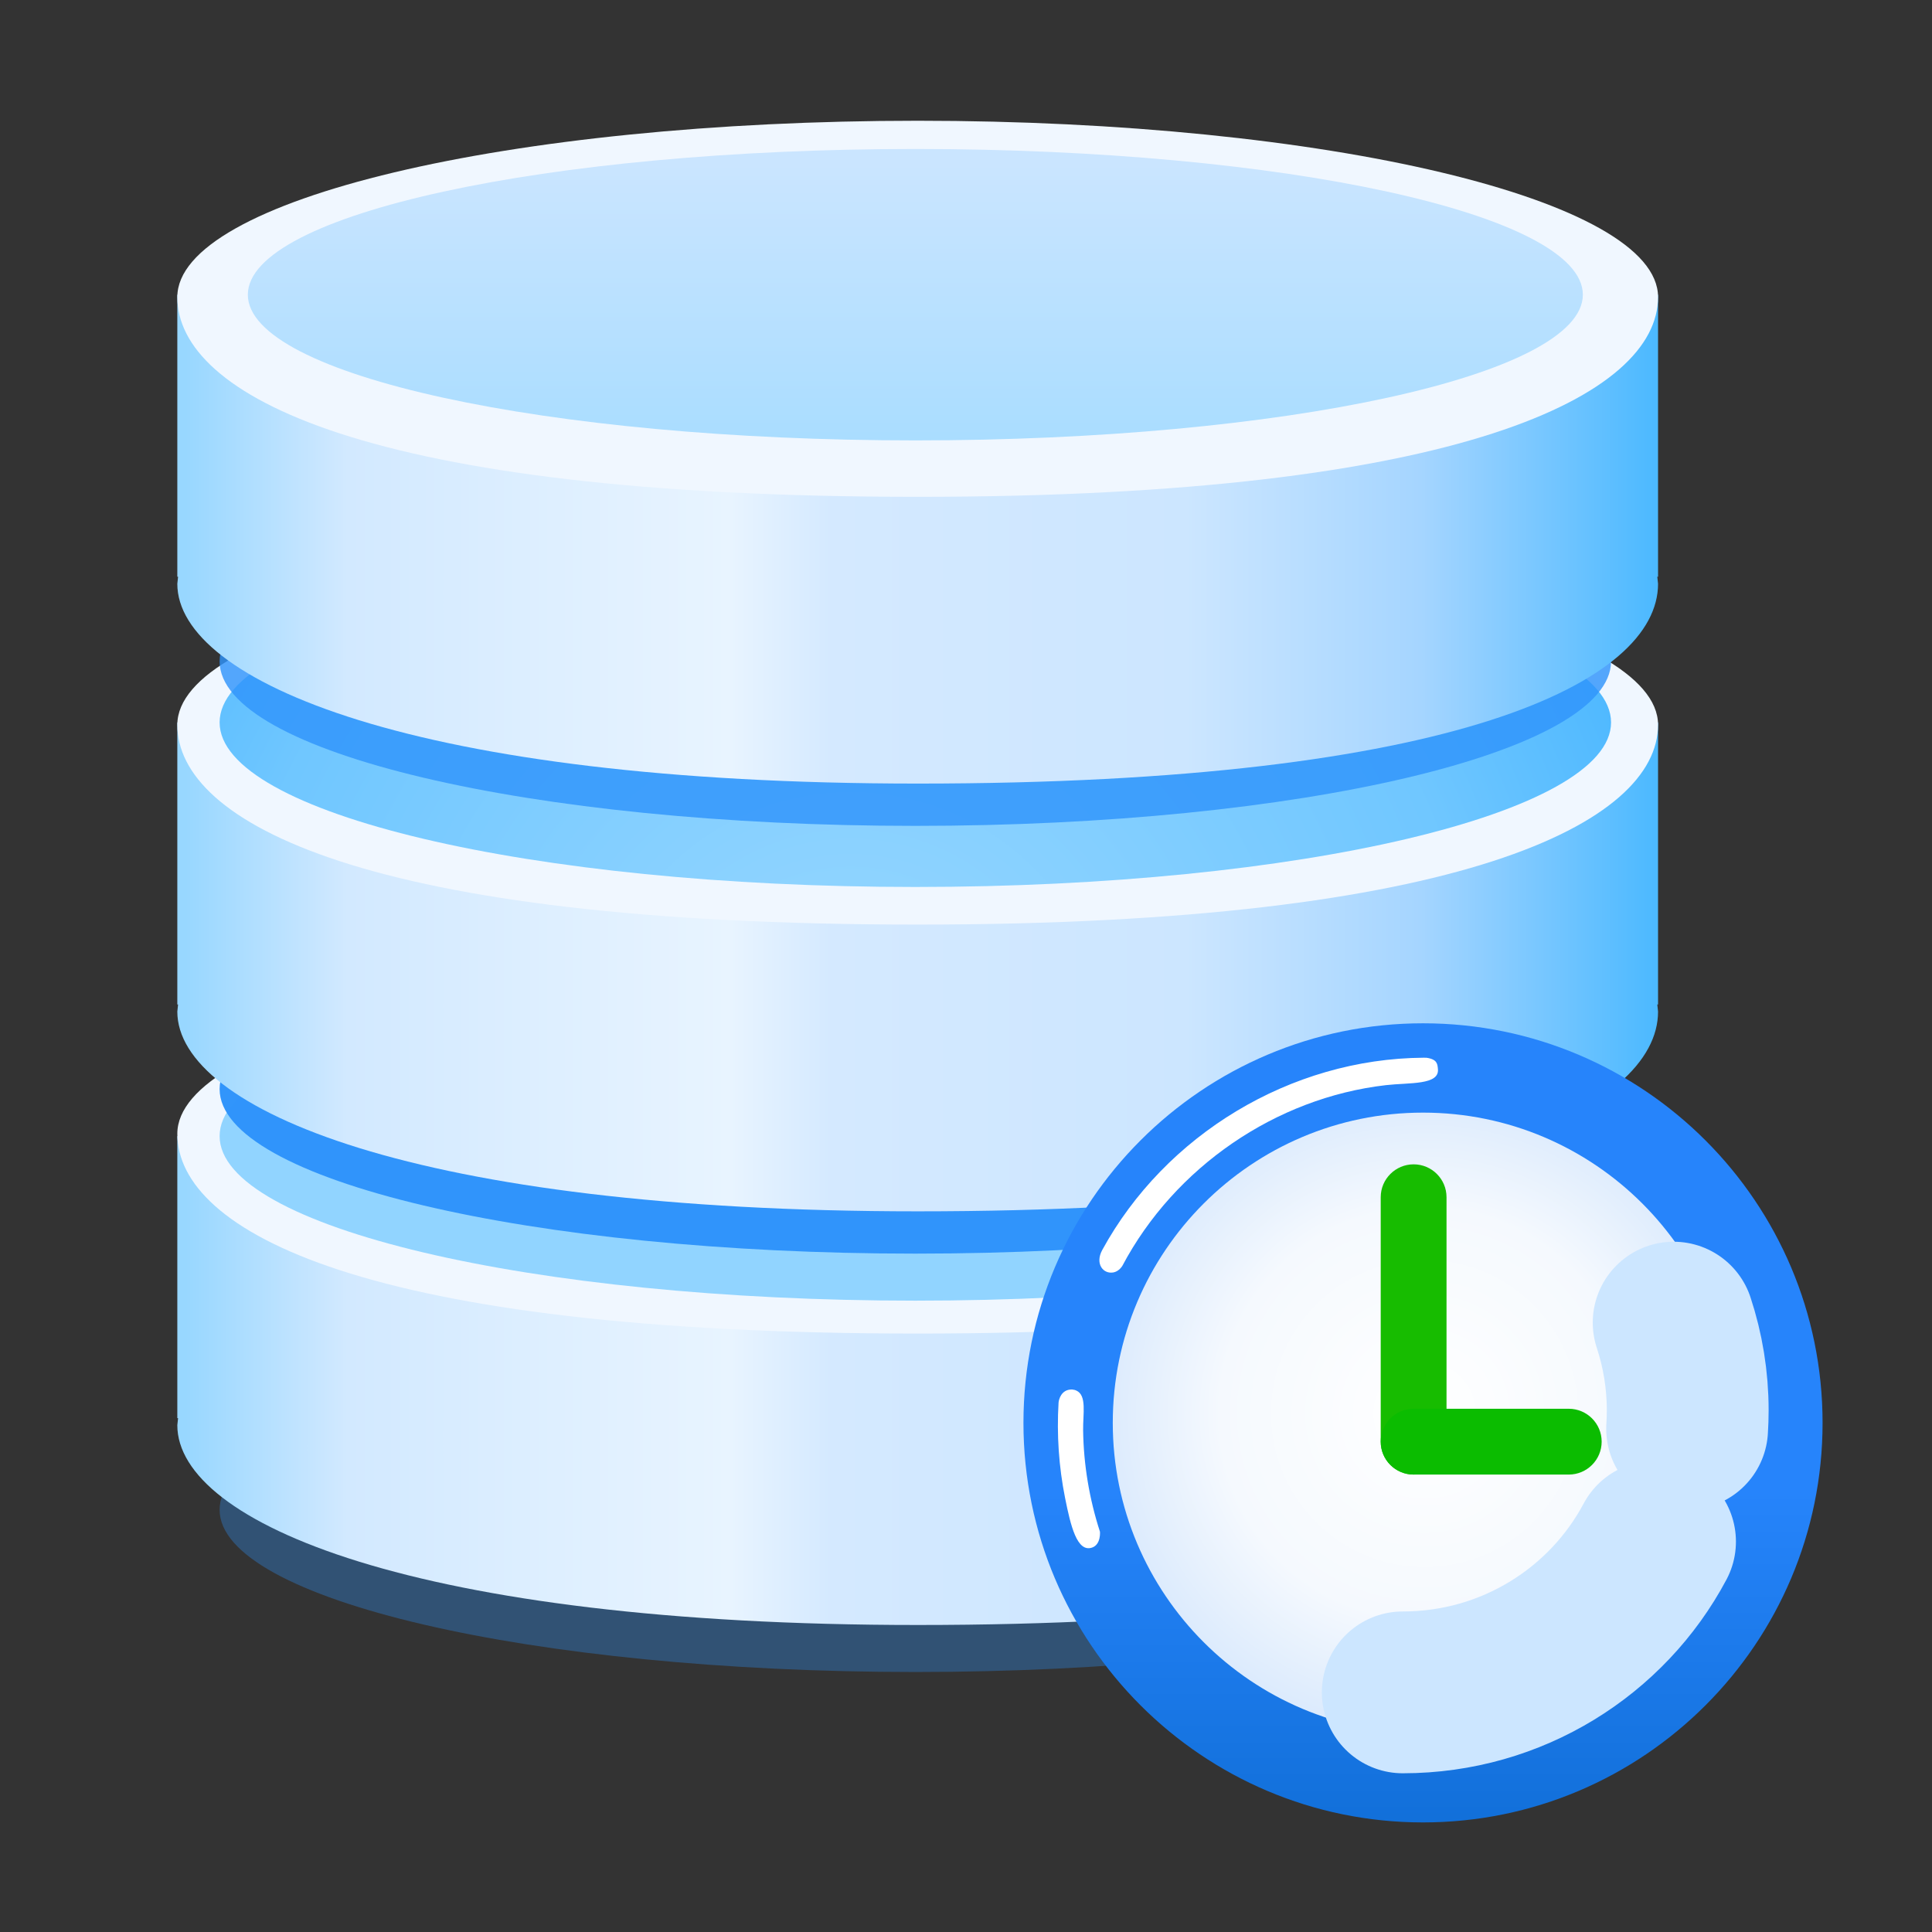
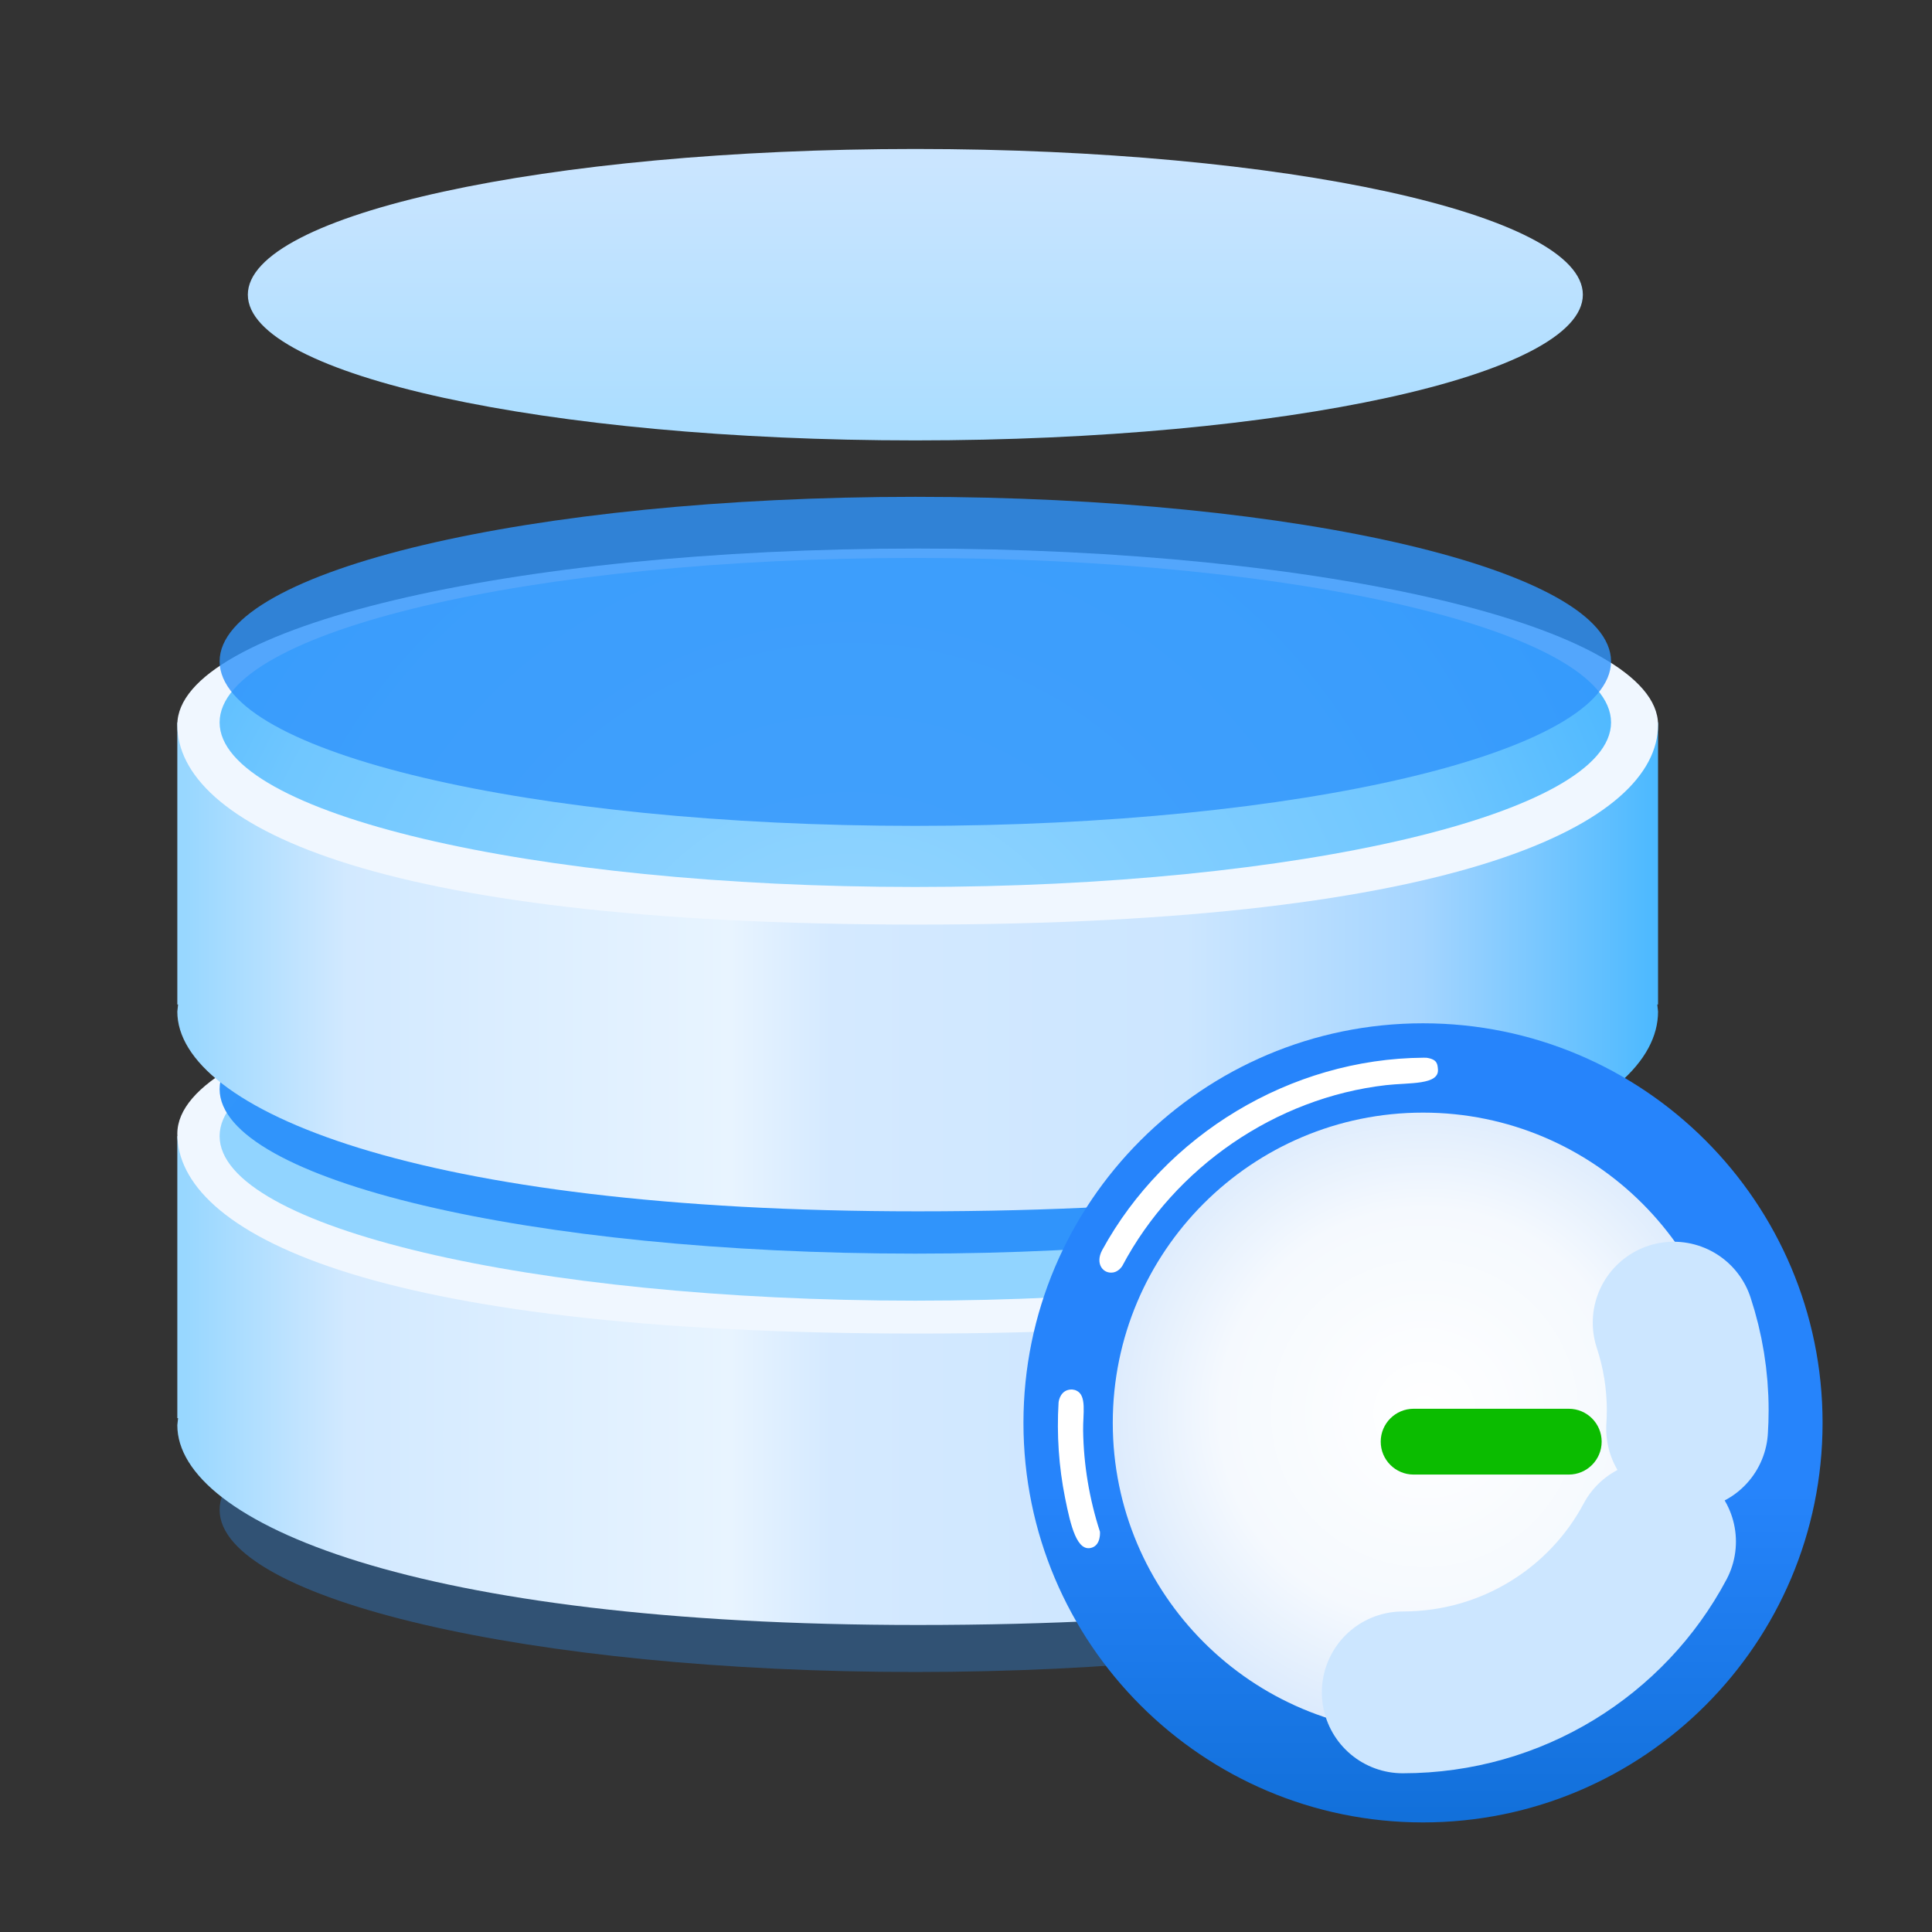
<svg xmlns="http://www.w3.org/2000/svg" width="64" height="64" viewBox="0 0 64 64" fill="none">
  <rect x="0" y="0" width="64" height="64" fill="#333333" stroke="none" />
  <path d="M30.322 55.387C43.05 55.387 53.368 52.982 53.368 50.015C53.368 47.048 43.05 44.643 30.322 44.643C17.593 44.643 7.275 47.048 7.275 50.015C7.275 52.982 17.593 55.387 30.322 55.387Z" fill="#2F94FB" fill-opacity="0.329" />
  <path fill-rule="evenodd" clip-rule="evenodd" d="M54.925 46.978H54.9L54.925 47.212C54.925 50.437 48.304 53.83 30.4 53.83C13.743 53.83 5.874 50.437 5.874 47.212L5.899 46.978H5.874V37.635H54.925V46.978Z" fill="url(#paint0_linear_289_12152)" />
  <path fill-rule="evenodd" clip-rule="evenodd" d="M30.4 31.718C43.945 31.718 54.925 34.333 54.925 37.558C54.925 40.782 48.493 44.176 30.4 44.176C12.053 44.176 5.874 40.782 5.874 37.558C5.874 34.333 16.855 31.718 30.4 31.718Z" fill="#F0F7FF" />
  <path d="M30.322 43.086C43.05 43.086 53.368 40.645 53.368 37.635C53.368 34.625 43.05 32.185 30.322 32.185C17.593 32.185 7.275 34.625 7.275 37.635C7.275 40.645 17.593 43.086 30.322 43.086Z" fill="#91D4FF" />
  <path d="M30.322 41.528C43.05 41.528 53.368 39.088 53.368 36.078C53.368 33.068 43.05 30.628 30.322 30.628C17.593 30.628 7.275 33.068 7.275 36.078C7.275 39.088 17.593 41.528 30.322 41.528Z" fill="#2F94FB" fill-opacity="0.988" />
  <path fill-rule="evenodd" clip-rule="evenodd" d="M54.925 33.275H54.9L54.925 33.509C54.925 36.734 48.304 40.127 30.4 40.127C13.743 40.127 5.874 36.734 5.874 33.509L5.899 33.275H5.874V23.932H54.925V33.275Z" fill="url(#paint1_linear_289_12152)" />
  <path fill-rule="evenodd" clip-rule="evenodd" d="M30.4 18.171C43.945 18.171 54.925 20.785 54.925 24.01C54.925 27.235 48.493 30.628 30.4 30.628C12.053 30.628 5.874 27.235 5.874 24.01C5.874 20.785 16.855 18.171 30.4 18.171Z" fill="#F0F7FF" />
  <path d="M30.322 29.382C43.05 29.382 53.368 26.942 53.368 23.932C53.368 20.922 43.05 18.482 30.322 18.482C17.593 18.482 7.275 20.922 7.275 23.932C7.275 26.942 17.593 29.382 30.322 29.382Z" fill="url(#paint2_radial_289_12152)" />
  <path d="M30.322 27.358C43.05 27.358 53.368 24.918 53.368 21.908C53.368 18.898 43.05 16.458 30.322 16.458C17.593 16.458 7.275 18.898 7.275 21.908C7.275 24.918 17.593 27.358 30.322 27.358Z" fill="#2F94FB" fill-opacity="0.812" />
-   <path fill-rule="evenodd" clip-rule="evenodd" d="M54.925 19.105H54.9L54.925 19.339C54.925 22.564 48.304 25.957 30.4 25.957C13.743 25.957 5.874 22.564 5.874 19.339L5.899 19.105H5.874V9.762H54.925V19.105Z" fill="url(#paint3_linear_289_12152)" />
-   <path fill-rule="evenodd" clip-rule="evenodd" d="M30.4 4C43.945 4 54.925 6.615 54.925 9.84C54.925 13.065 48.493 16.458 30.4 16.458C12.053 16.458 5.874 13.065 5.874 9.84C5.874 6.615 16.855 4 30.4 4Z" fill="#F0F7FF" />
  <path d="M30.322 14.589C42.534 14.589 52.434 12.428 52.434 9.762C52.434 7.096 42.534 4.935 30.322 4.935C18.11 4.935 8.21 7.096 8.21 9.762C8.21 12.428 18.11 14.589 30.322 14.589Z" fill="url(#paint4_linear_289_12152)" />
  <path d="M47.139 57.567C52.901 57.567 57.572 52.896 57.572 47.134C57.572 41.372 52.901 36.701 47.139 36.701C41.377 36.701 36.706 41.372 36.706 47.134C36.706 52.896 41.377 57.567 47.139 57.567Z" fill="url(#paint5_radial_289_12152)" />
  <path fill-rule="evenodd" clip-rule="evenodd" d="M47.139 33.898C54.444 33.898 60.375 39.829 60.375 47.134C60.375 54.439 54.444 60.37 47.139 60.37C39.834 60.37 33.903 54.439 33.903 47.134C33.903 39.829 39.834 33.898 47.139 33.898ZM47.139 36.857C52.812 36.857 57.417 41.462 57.417 47.134C57.417 52.806 52.812 57.412 47.139 57.412C41.467 57.412 36.862 52.806 36.862 47.134C36.862 41.462 41.467 36.857 47.139 36.857Z" fill="url(#paint6_linear_289_12152)" />
  <path d="M47.258 35.04C47.613 35.092 47.617 35.25 47.633 35.413C47.687 35.951 46.687 35.858 45.909 35.947C42.266 36.366 38.914 38.658 37.178 41.935C37.178 41.935 37.072 42.112 36.892 42.149C36.549 42.219 36.265 41.868 36.512 41.41C38.596 37.596 42.748 35.067 47.163 35.038C47.163 35.038 47.21 35.038 47.258 35.04ZM35.525 46.03C35.606 46.041 35.619 46.048 35.654 46.064C36.01 46.221 35.871 46.836 35.88 47.385C35.896 48.524 36.086 49.657 36.438 50.742C36.438 50.742 36.474 51.158 36.183 51.263C35.676 51.445 35.465 50.531 35.283 49.626C35.074 48.588 35.003 47.516 35.066 46.468C35.072 46.365 35.154 46.029 35.498 46.029C35.507 46.029 35.516 46.03 35.525 46.03Z" fill="white" />
  <path d="M54.825 51.068C53.245 54.038 50.095 56.062 46.468 56.062M55.442 43.814C55.744 44.729 55.908 45.706 55.908 46.721C55.908 46.925 55.901 47.128 55.888 47.33" stroke="#CCE6FF" stroke-width="5.36" stroke-miterlimit="10" stroke-linecap="round" />
-   <path fill-rule="evenodd" clip-rule="evenodd" d="M47.918 39.66C47.918 39.058 47.43 38.57 46.828 38.57C46.227 38.57 45.738 39.058 45.738 39.66V47.757C45.738 48.359 46.227 48.847 46.828 48.847C47.43 48.847 47.918 48.359 47.918 47.757V39.66Z" fill="#17BC00" />
  <path fill-rule="evenodd" clip-rule="evenodd" d="M53.057 47.757C53.057 47.155 52.569 46.667 51.967 46.667H46.828C46.227 46.667 45.738 47.155 45.738 47.757C45.738 48.359 46.227 48.847 46.828 48.847H51.967C52.569 48.847 53.057 48.359 53.057 47.757Z" fill="#0BBC00" />
  <defs>
    <linearGradient id="paint0_linear_289_12152" x1="6.154" y1="44.339" x2="54.87" y2="44.339" gradientUnits="userSpaceOnUse">
      <stop stop-color="#98D7FF" />
      <stop offset="0.11" stop-color="#D2E9FF" />
      <stop offset="0.37" stop-color="#E8F4FF" />
      <stop offset="0.44" stop-color="#D4E9FF" />
      <stop offset="0.68" stop-color="#CCE6FF" />
      <stop offset="0.84" stop-color="#A5D5FF" />
      <stop offset="1" stop-color="#4CB9FF" />
    </linearGradient>
    <linearGradient id="paint1_linear_289_12152" x1="6.154" y1="30.636" x2="54.87" y2="30.636" gradientUnits="userSpaceOnUse">
      <stop stop-color="#98D7FF" />
      <stop offset="0.11" stop-color="#D2E9FF" />
      <stop offset="0.37" stop-color="#E8F4FF" />
      <stop offset="0.44" stop-color="#D4E9FF" />
      <stop offset="0.68" stop-color="#CCE6FF" />
      <stop offset="0.84" stop-color="#A5D5FF" />
      <stop offset="1" stop-color="#4CB9FF" />
    </linearGradient>
    <radialGradient id="paint2_radial_289_12152" cx="0" cy="0" r="1" gradientUnits="userSpaceOnUse" gradientTransform="translate(28.156 34.926) scale(44.708 44.708)">
      <stop stop-color="#97D7FF" stop-opacity="0.988" />
      <stop offset="0.47" stop-color="#6EC6FF" stop-opacity="0.988" />
      <stop offset="1" stop-color="#0097FF" stop-opacity="0.988" />
    </radialGradient>
    <linearGradient id="paint3_linear_289_12152" x1="6.154" y1="16.465" x2="54.87" y2="16.465" gradientUnits="userSpaceOnUse">
      <stop stop-color="#98D7FF" />
      <stop offset="0.11" stop-color="#D2E9FF" />
      <stop offset="0.37" stop-color="#E8F4FF" />
      <stop offset="0.44" stop-color="#D4E9FF" />
      <stop offset="0.68" stop-color="#CCE6FF" />
      <stop offset="0.84" stop-color="#A5D5FF" />
      <stop offset="1" stop-color="#4CB9FF" />
    </linearGradient>
    <linearGradient id="paint4_linear_289_12152" x1="32.683" y1="5.403" x2="32.683" y2="14.464" gradientUnits="userSpaceOnUse">
      <stop stop-color="#CAE5FF" />
      <stop offset="1" stop-color="#AADDFF" />
    </linearGradient>
    <radialGradient id="paint5_radial_289_12152" cx="0" cy="0" r="1" gradientUnits="userSpaceOnUse" gradientTransform="translate(47.193 46.822) scale(12.354 12.354)">
      <stop stop-color="white" />
      <stop offset="0.55" stop-color="#F5F9FE" />
      <stop offset="1" stop-color="#D0E4FC" />
    </radialGradient>
    <linearGradient id="paint6_linear_289_12152" x1="58.087" y1="49.404" x2="58.087" y2="67.103" gradientUnits="userSpaceOnUse">
      <stop stop-color="#2684FB" />
      <stop offset="1" stop-color="#0563C5" />
    </linearGradient>
  </defs>
</svg>